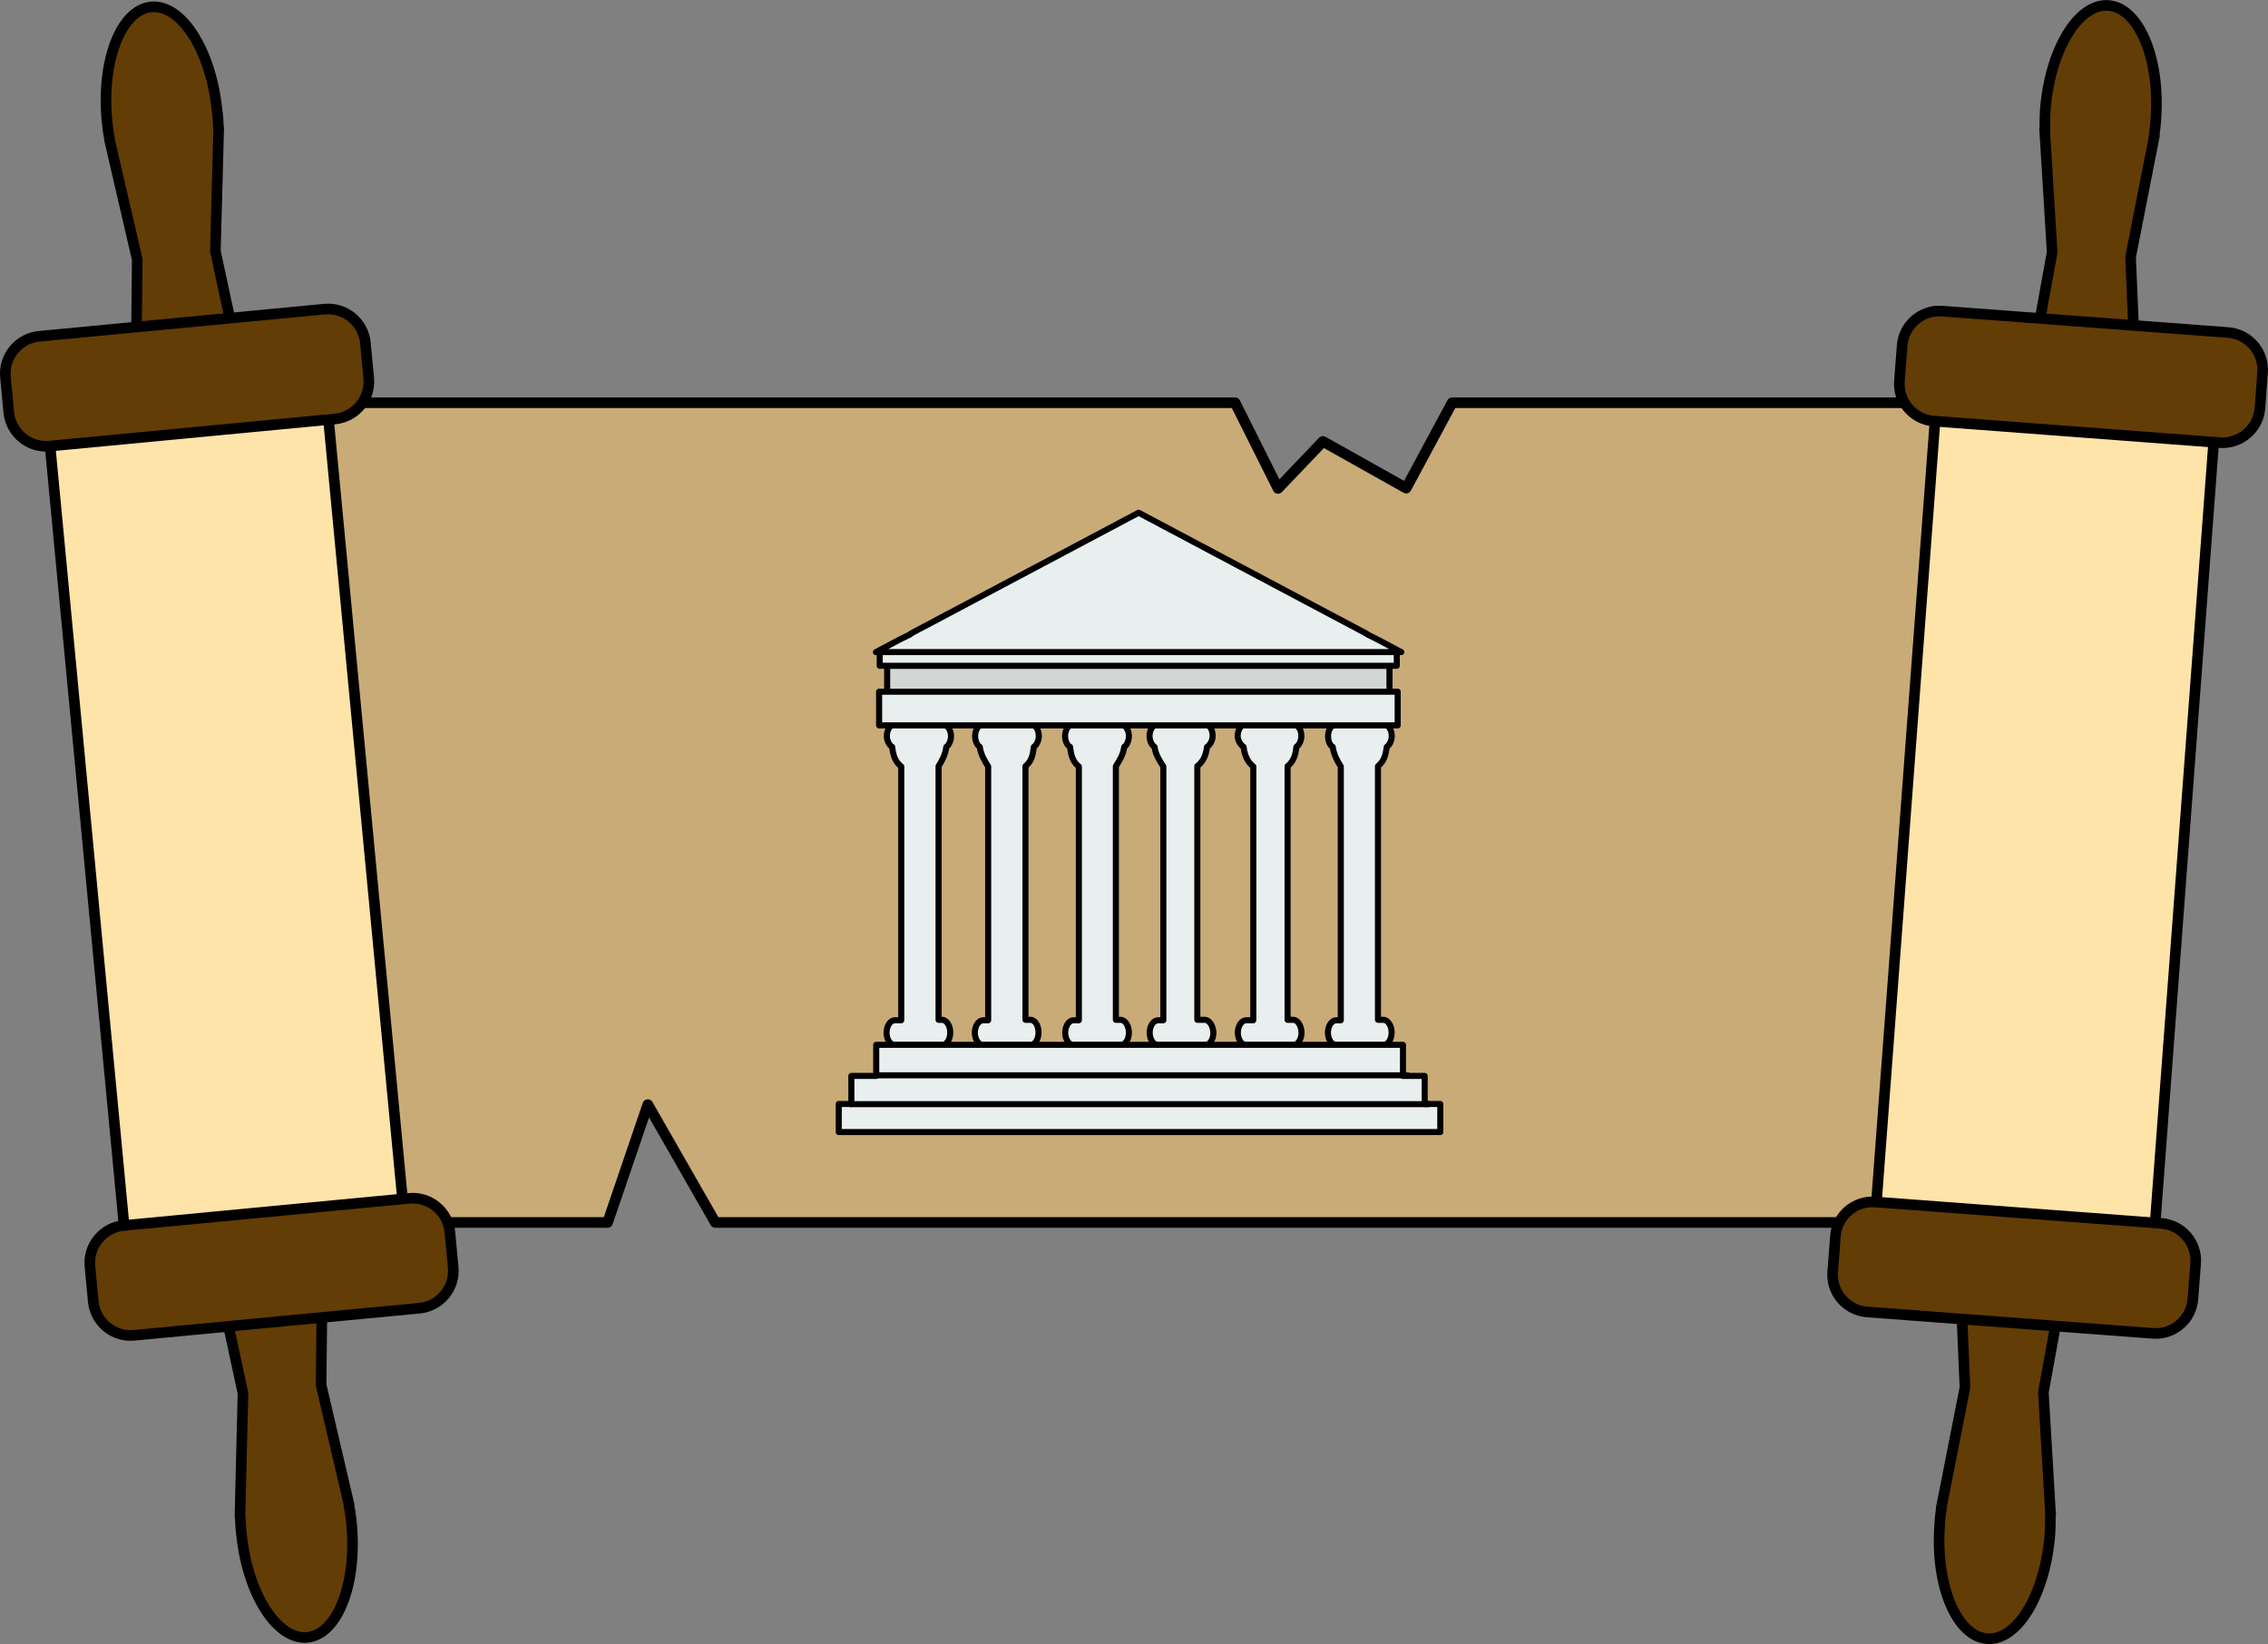
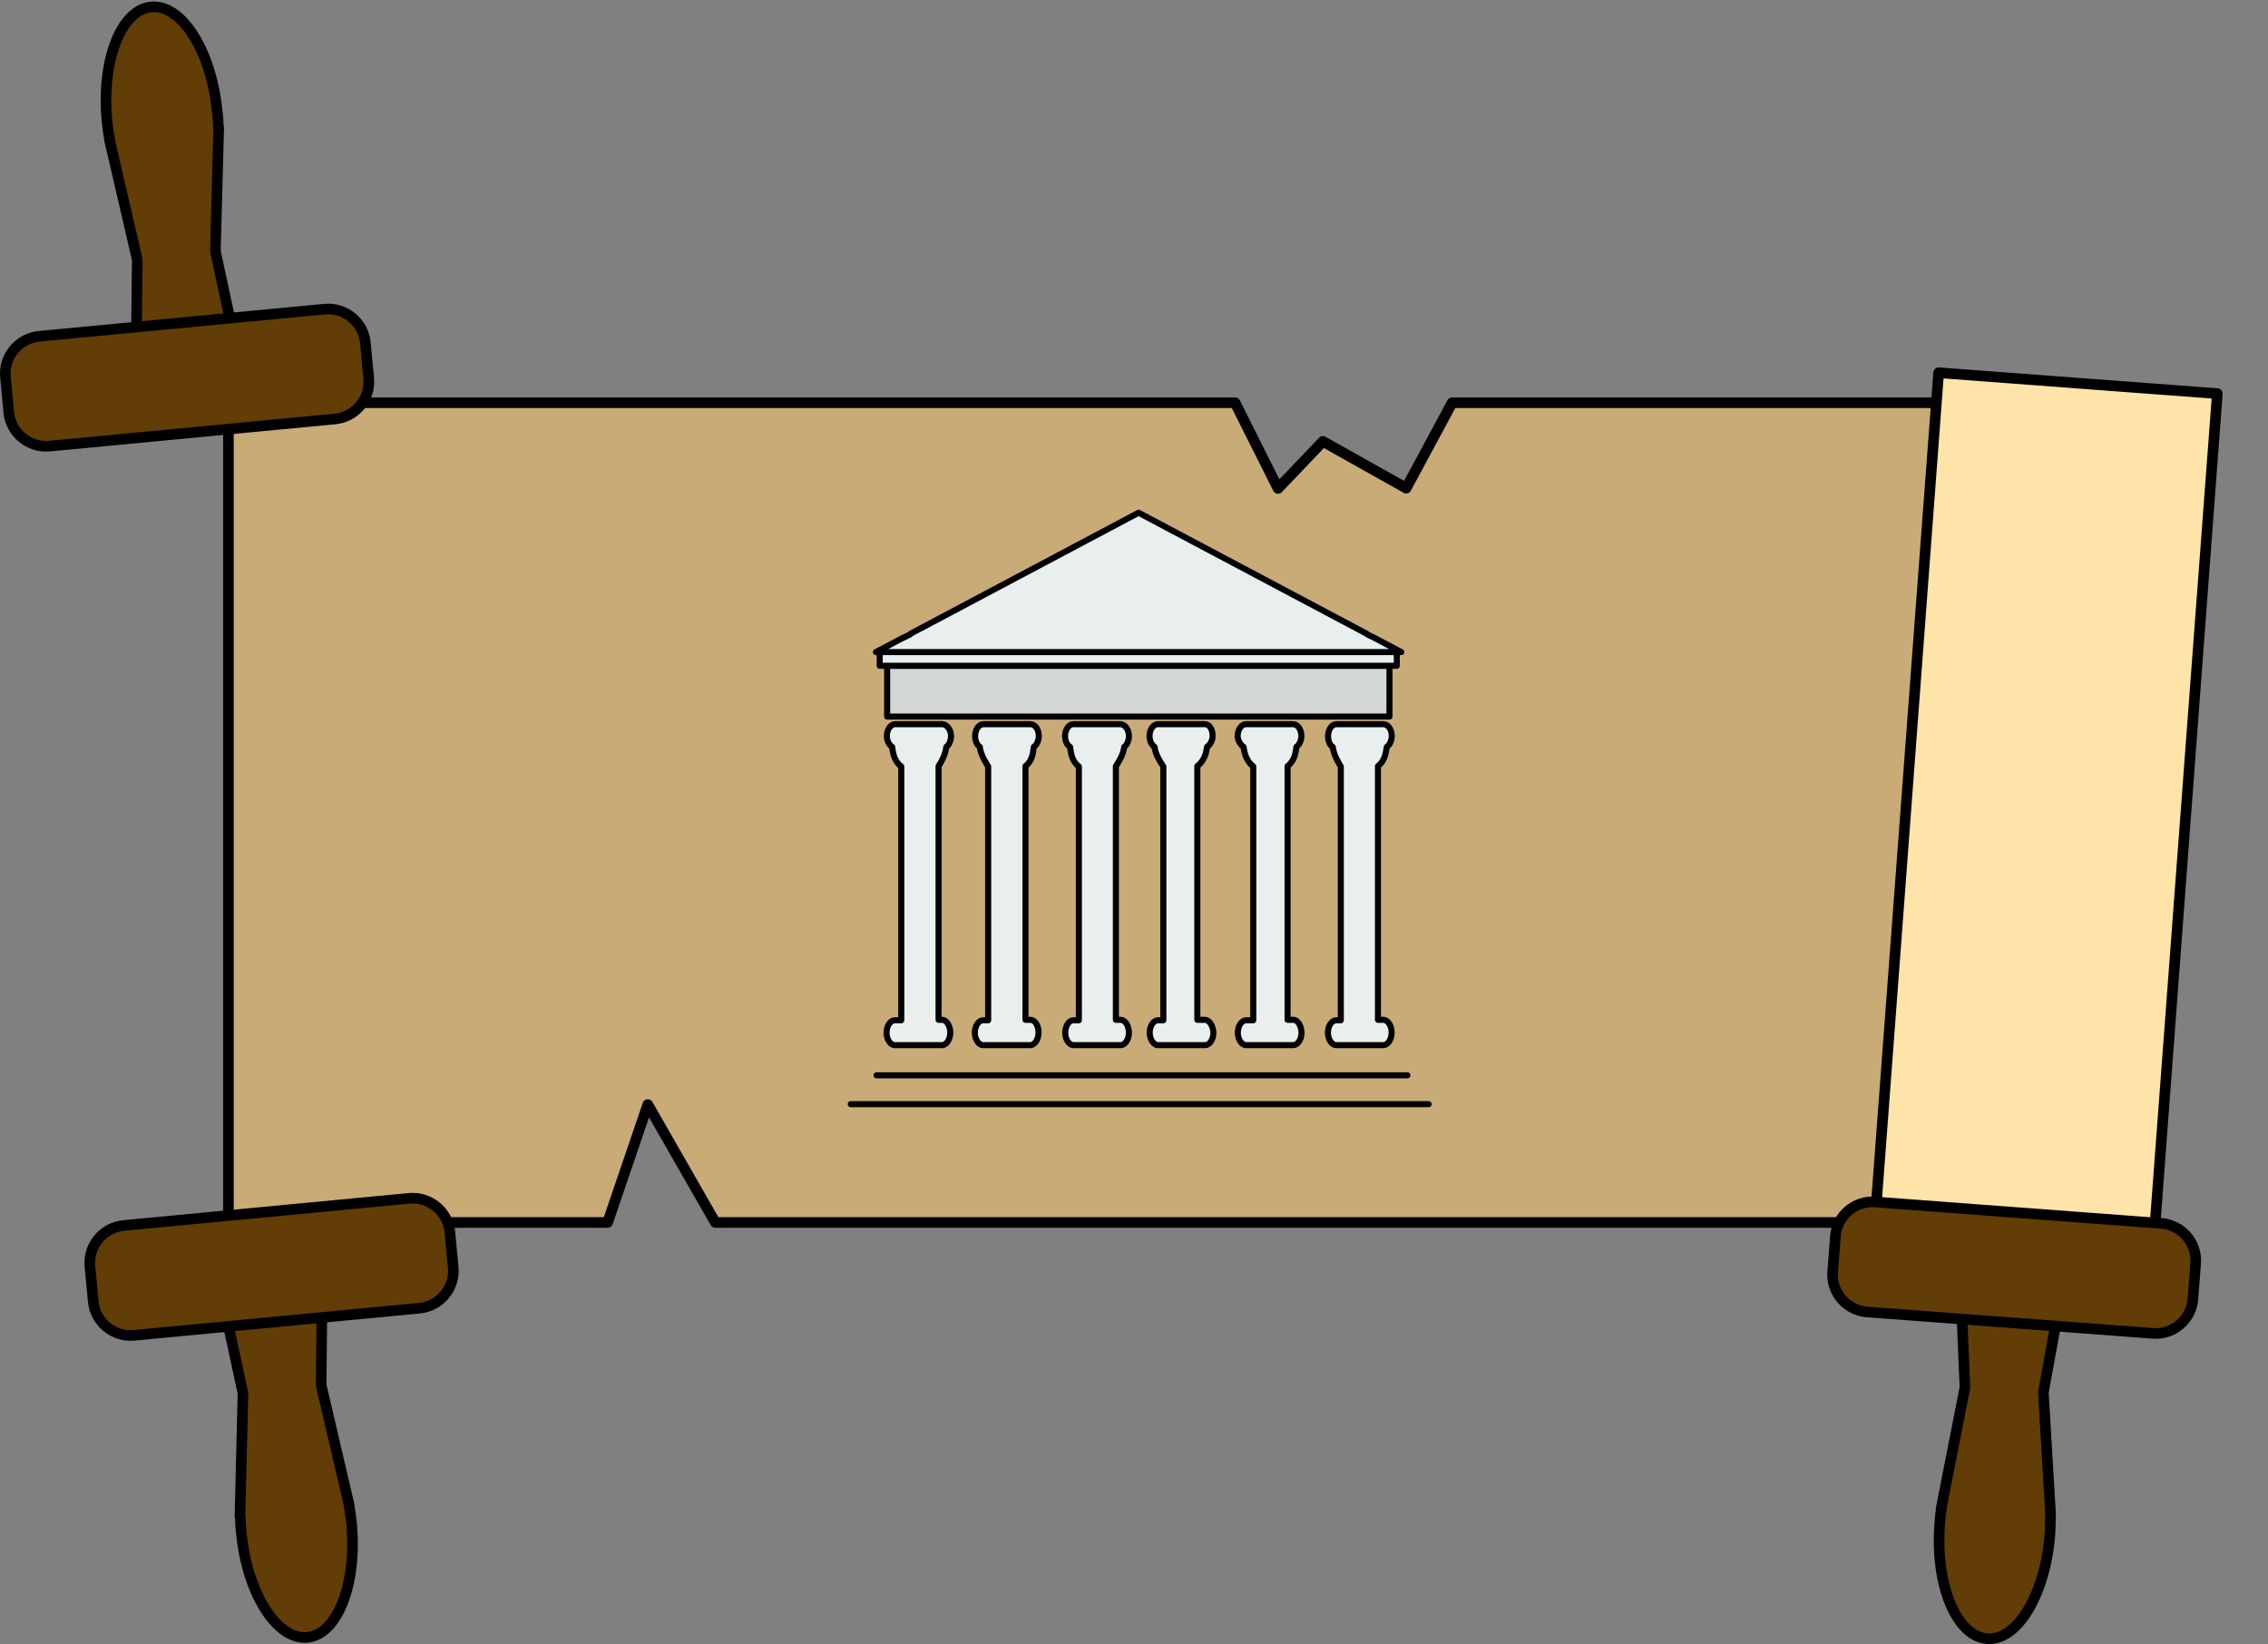
<svg xmlns="http://www.w3.org/2000/svg" version="1.1" id="greekScrollGraphic" x="0px" y="0px" viewBox="0 0 1495.3 1083.9" enable-background="new 0 0 1495.3 1083.9" xml:space="preserve">
  <rect x="0" y="0" width="1495.3" height="1083.9" fill="#808080" stroke="none" />
  <g id="greekScroll">
    <g>
      <polygon fill="#C9AB77" stroke="#000000" stroke-width="7" stroke-linecap="round" stroke-linejoin="round" stroke-miterlimit="10" points="1291.9,265.5 1291.9,805.9 471.6,805.9 427.1,728.2 400.6,805.9 150.6,805.9 150.6,265.5 814.3,265.5 842.6,322 872.2,291 927.1,321.8 957.4,265.5 " />
    </g>
    <g>
      <path fill="#633D06" stroke="#000000" stroke-width="7" stroke-linecap="round" stroke-linejoin="round" stroke-miterlimit="10" d="M158.4,999.8l-0.2,0l2-81.3l-17.3-80.3l0.2,0c-0.6-6.8,14.4-14,33.4-16c19-2,35.3,1.8,35.9,8.6l0.2,0l-0.9,82.2l18.5,79.2l-0.2,0c0.8,3.6,1.3,7.5,1.7,11.4c4,39.7-8.9,73.7-28.9,75.8c-20,2.1-39.6-28.4-43.6-68.1C158.7,1007.4,158.5,1003.7,158.4,999.8z" />
      <path fill="#633D06" stroke="#000000" stroke-width="7" stroke-linecap="round" stroke-linejoin="round" stroke-miterlimit="10" d="M144,84.1l0.2,0l-2.2,81.5l17.3,80.3l-0.2,0c0.6,6.8-14.4,14-33.4,16c-19.2,2-35.3-1.8-35.9-8.6l-0.2,0l0.9-82.2L72.1,91.8l0.2,0c-0.8-3.6-1.3-7.5-1.7-11.4c-4-39.7,8.9-73.7,28.9-75.8s39.6,28.4,43.6,68.1C143.7,76.5,143.9,80.4,144,84.1z" />
-       <rect x="57.9" y="251.9" transform="matrix(-0.996 9.459389e-002 -9.459389e-002 -0.996 351.407 1083.579)" fill="#FFE4A9" stroke="#000000" stroke-width="7" stroke-linecap="round" stroke-linejoin="round" stroke-miterlimit="10" width="184.3" height="596.5" />
      <path fill="#633D06" stroke="#000000" stroke-width="7" stroke-linecap="round" stroke-linejoin="round" stroke-miterlimit="10" d="M81.5,807.9L269.7,790c13.5-1.3,25.6,8.7,26.9,22.2l2.2,23.3c1.3,13.5-8.7,25.6-22.2,26.9L88.4,880.3c-13.5,1.3-25.6-8.7-26.9-22.2l-2.2-23.3C58,821.3,68,809.2,81.5,807.9z" />
      <path fill="#633D06" stroke="#000000" stroke-width="7" stroke-linecap="round" stroke-linejoin="round" stroke-miterlimit="10" d="M220.9,276.2L32.7,294.1c-13.5,1.3-25.6-8.7-26.9-22.2l-2.2-23.3c-1.3-13.5,8.7-25.6,22.2-26.9L214,203.8c13.5-1.3,25.6,8.7,26.9,22.2l2.2,23.3C244.4,262.8,234.4,274.9,220.9,276.2z" />
    </g>
    <g>
      <path fill="#633D06" stroke="#000000" stroke-width="7" stroke-linecap="round" stroke-linejoin="round" stroke-miterlimit="10" d="M1280,994.5l-0.2,0l15.7-79.8l-3.5-82.1l0.2,0c0.5-6.8,16.5-11.3,35.6-10.1c19.3,1.2,34.4,7.7,33.9,14.5l0.2,0l-14.7,80.9l4.8,81.1l-0.2,0c0.1,3.7,0,7.6-0.2,11.5c-2.8,39.8-21.2,71.1-41.3,69.8c-20.1-1.3-34.3-34.7-31.5-74.5C1279,1002,1279.3,998.3,1280,994.5z" />
-       <path fill="#633D06" stroke="#000000" stroke-width="7" stroke-linecap="round" stroke-linejoin="round" stroke-miterlimit="10" d="M1420.2,89.5l0.2,0l-15.7,80l3.5,82.1l-0.2,0c-0.5,6.8-16.5,11.3-35.6,10.1c-19.3-1.2-34.4-7.7-33.9-14.5l-0.2,0l14.7-80.9l-5-81.4l0.2,0c-0.1-3.7,0-7.6,0.2-11.5c2.8-39.8,21.4-71.1,41.5-69.8c20.1,1.3,34.3,34.7,31.5,74.5C1421.2,81.9,1420.7,85.8,1420.2,89.5z" />
      <rect x="1255.3" y="251.5" transform="matrix(-0.997 -7.475920e-002 7.475920e-002 -0.997 2650.037 1198.799)" fill="#FFE4A9" stroke="#000000" stroke-width="7" stroke-linecap="round" stroke-linejoin="round" stroke-miterlimit="10" width="184.3" height="596.5" />
      <path fill="#633D06" stroke="#000000" stroke-width="7" stroke-linecap="round" stroke-linejoin="round" stroke-miterlimit="10" d="M1236.4,792.4l188.5,14.1c13.5,1,23.8,12.9,22.7,26.4l-1.8,23.4c-1,13.5-12.9,23.8-26.4,22.7L1231,864.9c-13.5-1-23.8-12.9-22.7-26.4l1.8-23.4C1211,801.6,1222.9,791.3,1236.4,792.4z" />
-       <path fill="#633D06" stroke="#000000" stroke-width="7" stroke-linecap="round" stroke-linejoin="round" stroke-miterlimit="10" d="M1463.5,291.8L1275,277.6c-13.5-1-23.8-12.9-22.7-26.4l1.8-23.4c1-13.5,12.9-23.8,26.4-22.7l188.5,14.1c13.5,1,23.8,12.9,22.7,26.4L1490,269C1489,282.5,1477.1,292.8,1463.5,291.8z" />
    </g>
    <g>
      <g>
        <path fill="#E8EFEE" stroke="#000000" stroke-width="4" stroke-linecap="round" stroke-linejoin="round" stroke-miterlimit="10" d="M621.1,672.3h-2.3V505.1c2.1-3.3,4.5-7.6,5.1-12.7c1.8-1.2,3.1-4.1,3.1-7.2c0-4.3-2.9-7.8-5.8-7.8h-31c-3.1,0-5.5,3.7-5.5,7.8c0,3.1,1.6,6,3.5,7.2c0.6,5.1,1.8,9.7,6,12.9v167.3H590c-3.1,0-5.5,3.9-5.5,8.2c0,4.3,2.5,8.2,5.5,8.2h31c3.1,0,5.5-3.9,5.5-8.2C626.6,676.4,624.1,672.3,621.1,672.3z" />
        <path fill="#E8EFEE" stroke="#000000" stroke-width="4" stroke-linecap="round" stroke-linejoin="round" stroke-miterlimit="10" d="M679.4,672.3h-3.3V505.1c4.1-3.3,4.9-7.6,5.5-12.7c1.8-1.2,3.3-4.1,3.3-7.2c0-4.3-2.5-7.8-5.5-7.8h-31c-3.1,0-5.5,3.7-5.5,7.8c0,3.1,1.2,6,3.1,7.2c0.6,5.1,3.5,9.7,5.5,12.9v167.3h-3.3c-3.1,0-5.5,3.9-5.5,8.2c0,4.3,2.5,8.2,5.5,8.2h31c3.1,0,5.5-3.9,5.5-8.2C684.8,676.4,682.5,672.3,679.4,672.3z" />
        <path fill="#E8EFEE" stroke="#000000" stroke-width="4" stroke-linecap="round" stroke-linejoin="round" stroke-miterlimit="10" d="M738.8,672.3h-3.1V505.1c2.1-3.3,4.9-7.6,5.5-12.7c1.8-1.2,3.1-4.1,3.1-7.2c0-4.3-2.7-7.8-5.8-7.8h-30.8c-3.1,0-5.5,3.7-5.5,7.8c0,3.1,1.2,6,3.3,7.2c0.6,5.1,1.6,9.7,5.8,12.9v167.3h-3.5c-3.1,0-5.5,3.9-5.5,8.2c0,4.3,2.5,8.2,5.5,8.2h31c3.1,0,5.5-3.9,5.5-8.2C744.3,676.4,741.9,672.3,738.8,672.3z" />
        <path fill="#E8EFEE" stroke="#000000" stroke-width="4" stroke-linecap="round" stroke-linejoin="round" stroke-miterlimit="10" d="M794.3,672.3h-4.9V505.1c4.1-3.3,5.8-7.6,6.4-12.7c1.8-1.2,3.7-4.1,3.7-7.2c0-4.3-2.1-7.8-5.1-7.8h-31c-3.1,0-5.5,3.7-5.5,7.8c0,3.1,1.4,6,3.3,7.2c0.6,5.1,3.7,9.7,5.8,12.9v167.3h-3.5c-3.1,0-5.5,3.9-5.5,8.2c0,4.3,2.5,8.2,5.5,8.2h31c3.1,0,5.5-3.9,5.5-8.2C799.8,676.4,797.4,672.3,794.3,672.3z" />
        <path fill="#E8EFEE" stroke="#000000" stroke-width="4" stroke-linecap="round" stroke-linejoin="round" stroke-miterlimit="10" d="M852.6,672.3h-3.7V505.1c4.1-3.3,5.3-7.6,5.8-12.7c1.8-1.2,3.3-4.1,3.3-7.2c0-4.3-2.5-7.8-5.5-7.8h-31c-3.1,0-5.5,3.7-5.5,7.8c0,3.1,2.1,6,3.9,7.2c0.6,5.1,2.3,9.7,6.4,12.9v167.3h-4.7c-3.1,0-5.5,3.9-5.5,8.2c0,4.3,2.5,8.2,5.5,8.2h31c3.1,0,5.5-3.9,5.5-8.2C858,676.4,855.7,672.3,852.6,672.3z" />
        <path fill="#E8EFEE" stroke="#000000" stroke-width="4" stroke-linecap="round" stroke-linejoin="round" stroke-miterlimit="10" d="M912,672.3h-3.5V505.1c4.1-3.3,5.1-7.6,5.8-12.7c1.8-1.2,3.3-4.1,3.3-7.2c0-4.3-2.5-7.8-5.5-7.8h-31c-3.1,0-5.5,3.7-5.5,7.8c0,3.1,1,6,3.1,7.2c0.6,5.1,3.3,9.7,5.3,12.9v167.3H881c-3.1,0-5.5,3.9-5.5,8.2c0,4.3,2.5,8.2,5.5,8.2h31c3.1,0,5.5-3.9,5.5-8.2C917.6,676.4,915.1,672.3,912,672.3z" />
      </g>
-       <polygon fill="#E8EFEE" stroke="#000000" stroke-width="4" stroke-linecap="round" stroke-linejoin="round" stroke-miterlimit="10" points="939.3,727.8 939.3,709.3 925,709.3 925,688.8 577.7,688.8 577.7,709.3 561.3,709.3 561.3,727.8 553,727.8 553,746.3 949.6,746.3 949.6,727.8 " />
      <rect x="584.9" y="438.9" fill="#D2D6D5" stroke="#000000" stroke-width="4" stroke-linecap="round" stroke-linejoin="round" stroke-miterlimit="10" width="331.2" height="33.5" />
-       <rect x="579.6" y="456" fill="#E8EFEE" stroke="#000000" stroke-width="4" stroke-linecap="round" stroke-linejoin="round" stroke-miterlimit="10" width="341.9" height="22.2" />
      <rect x="580" y="429" fill="#E8EFEE" stroke="#000000" stroke-width="4" stroke-linecap="round" stroke-linejoin="round" stroke-miterlimit="10" width="340.9" height="9.9" />
      <polygon fill="#E8EFEE" stroke="#000000" stroke-width="4" stroke-linecap="round" stroke-linejoin="round" stroke-miterlimit="10" points="923.9,429.9 577.5,429.9 594.3,421 594.8,420.8 600.1,418.2 600.5,417.7 750.7,338 900.9,417.7 901.5,418.2 906.7,420.8 907.1,421 " />
      <line fill="none" stroke="#000000" stroke-width="4" stroke-linecap="round" stroke-linejoin="round" stroke-miterlimit="10" x1="577.9" y1="708.9" x2="927.9" y2="708.9" />
      <line fill="none" stroke="#000000" stroke-width="4" stroke-linecap="round" stroke-linejoin="round" stroke-miterlimit="10" x1="560.9" y1="727.9" x2="941.9" y2="727.9" />
    </g>
  </g>
</svg>